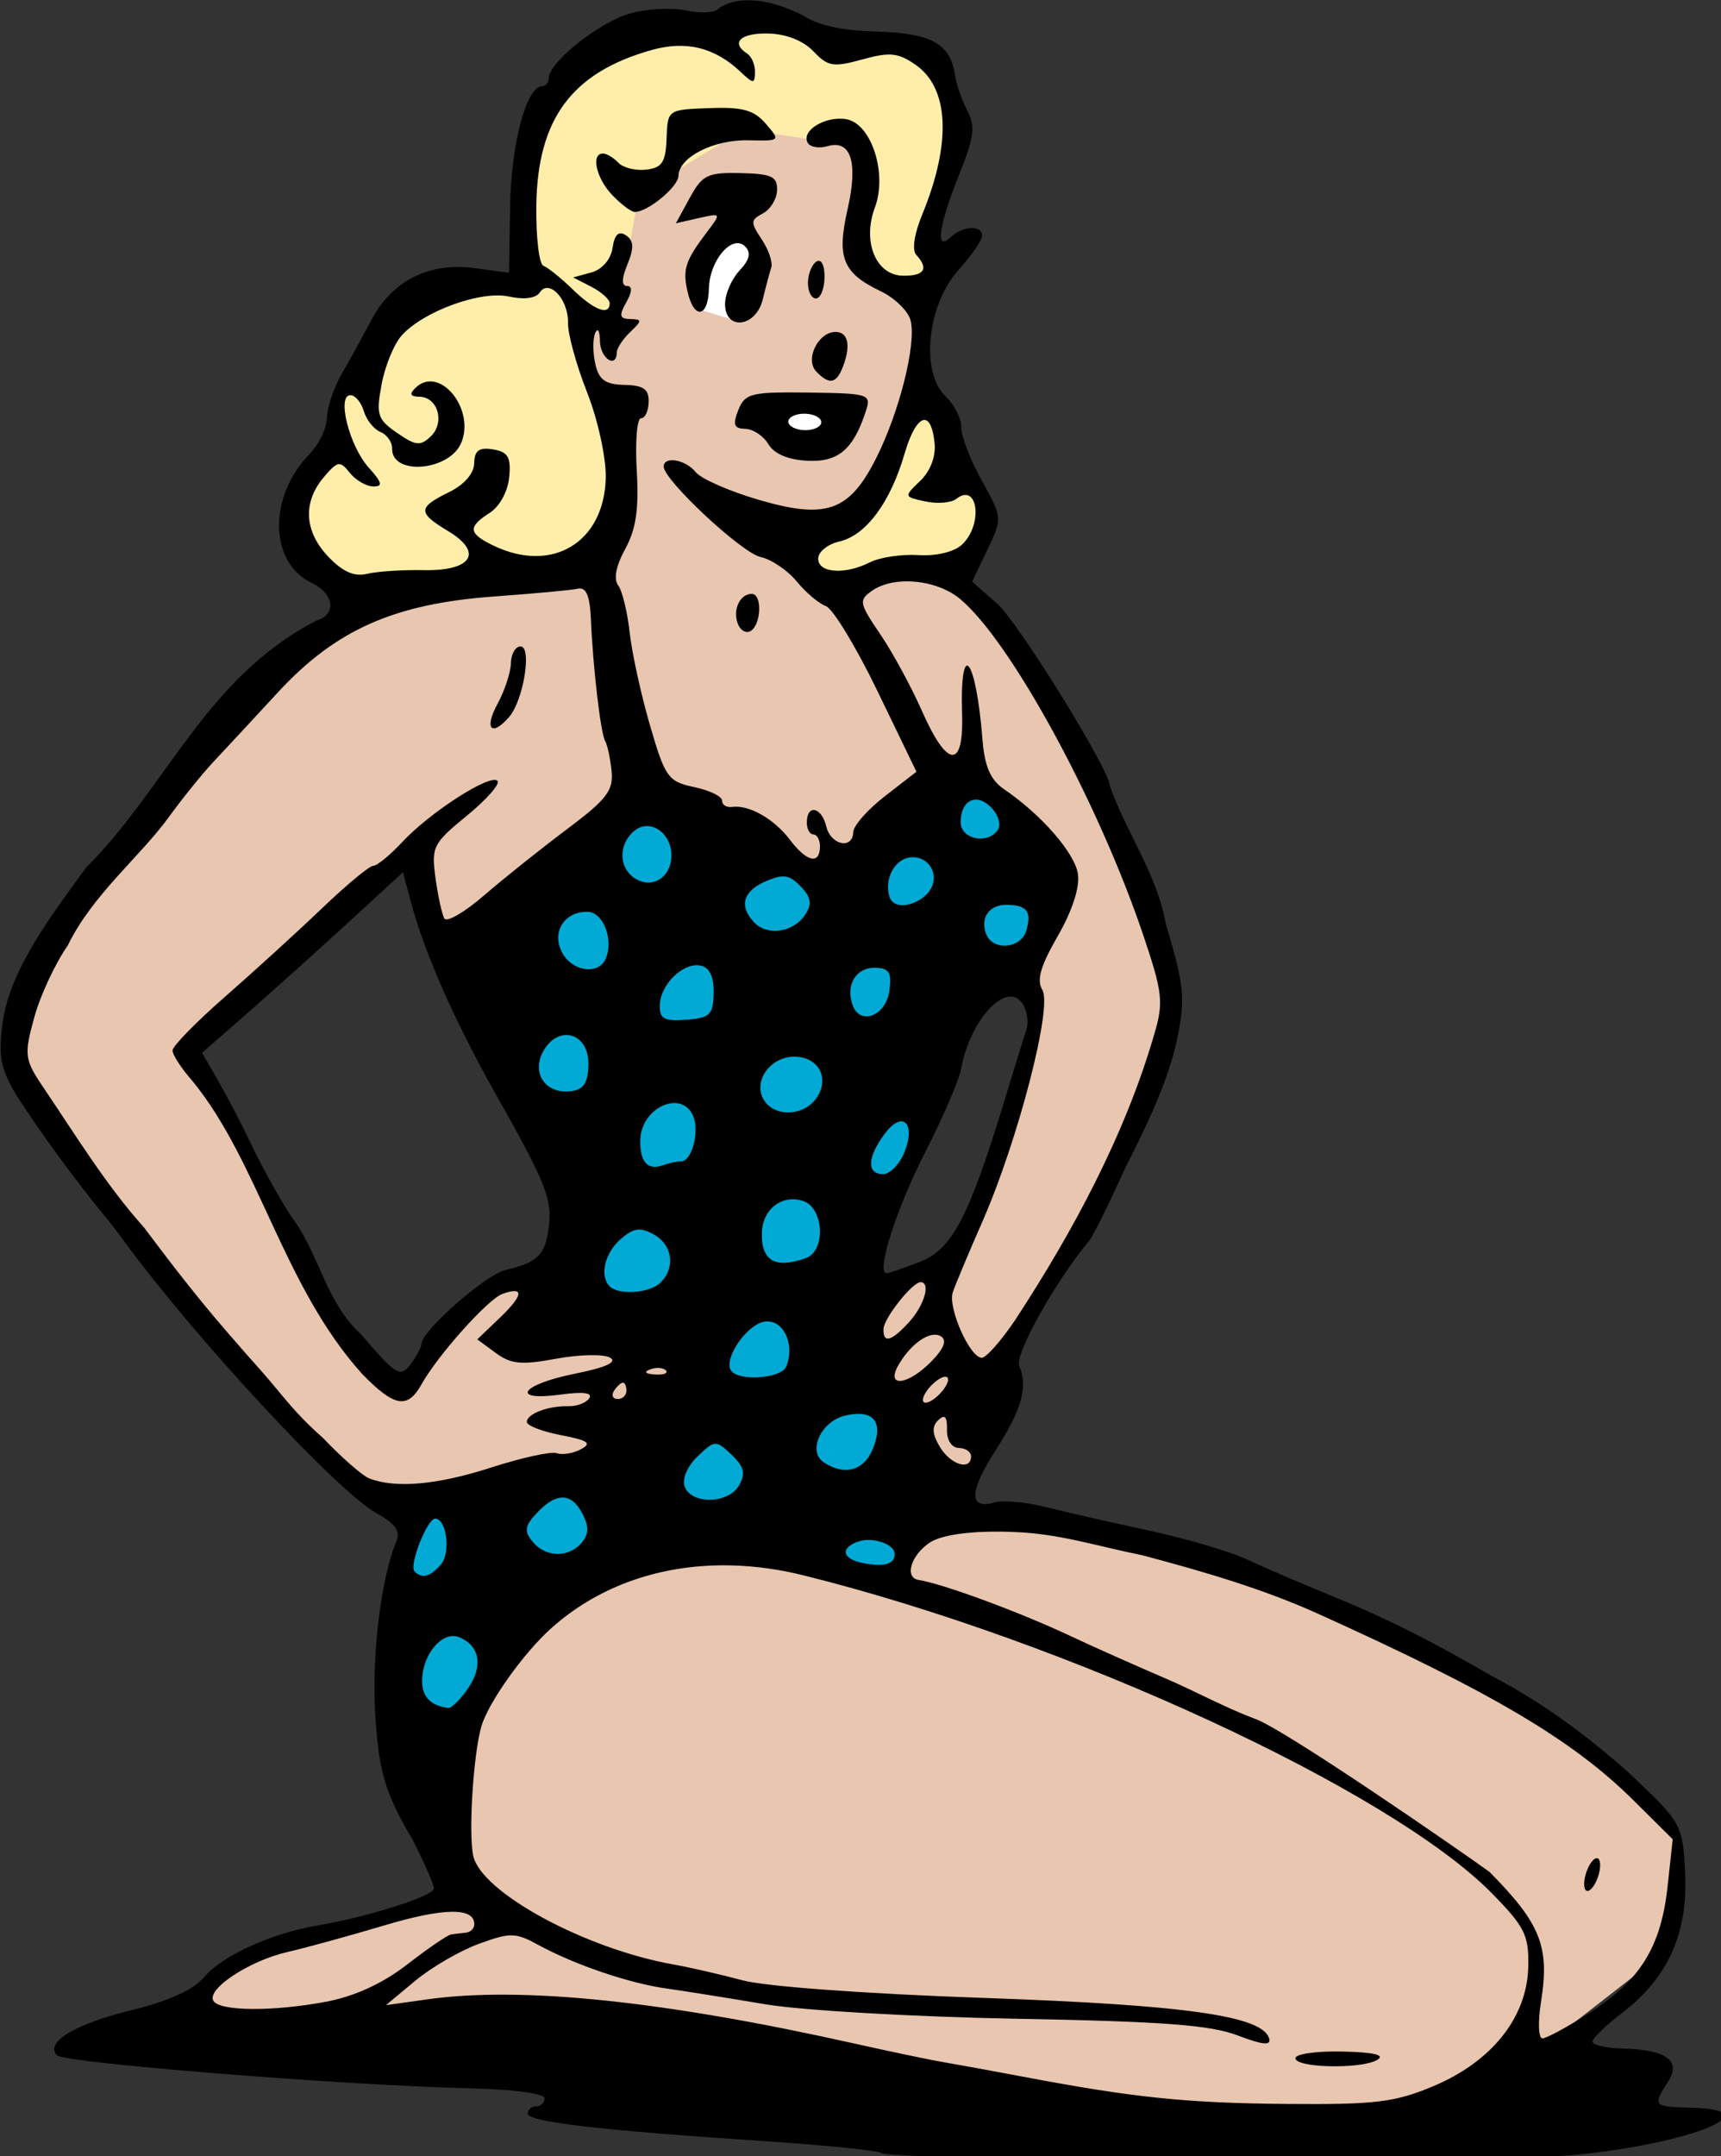
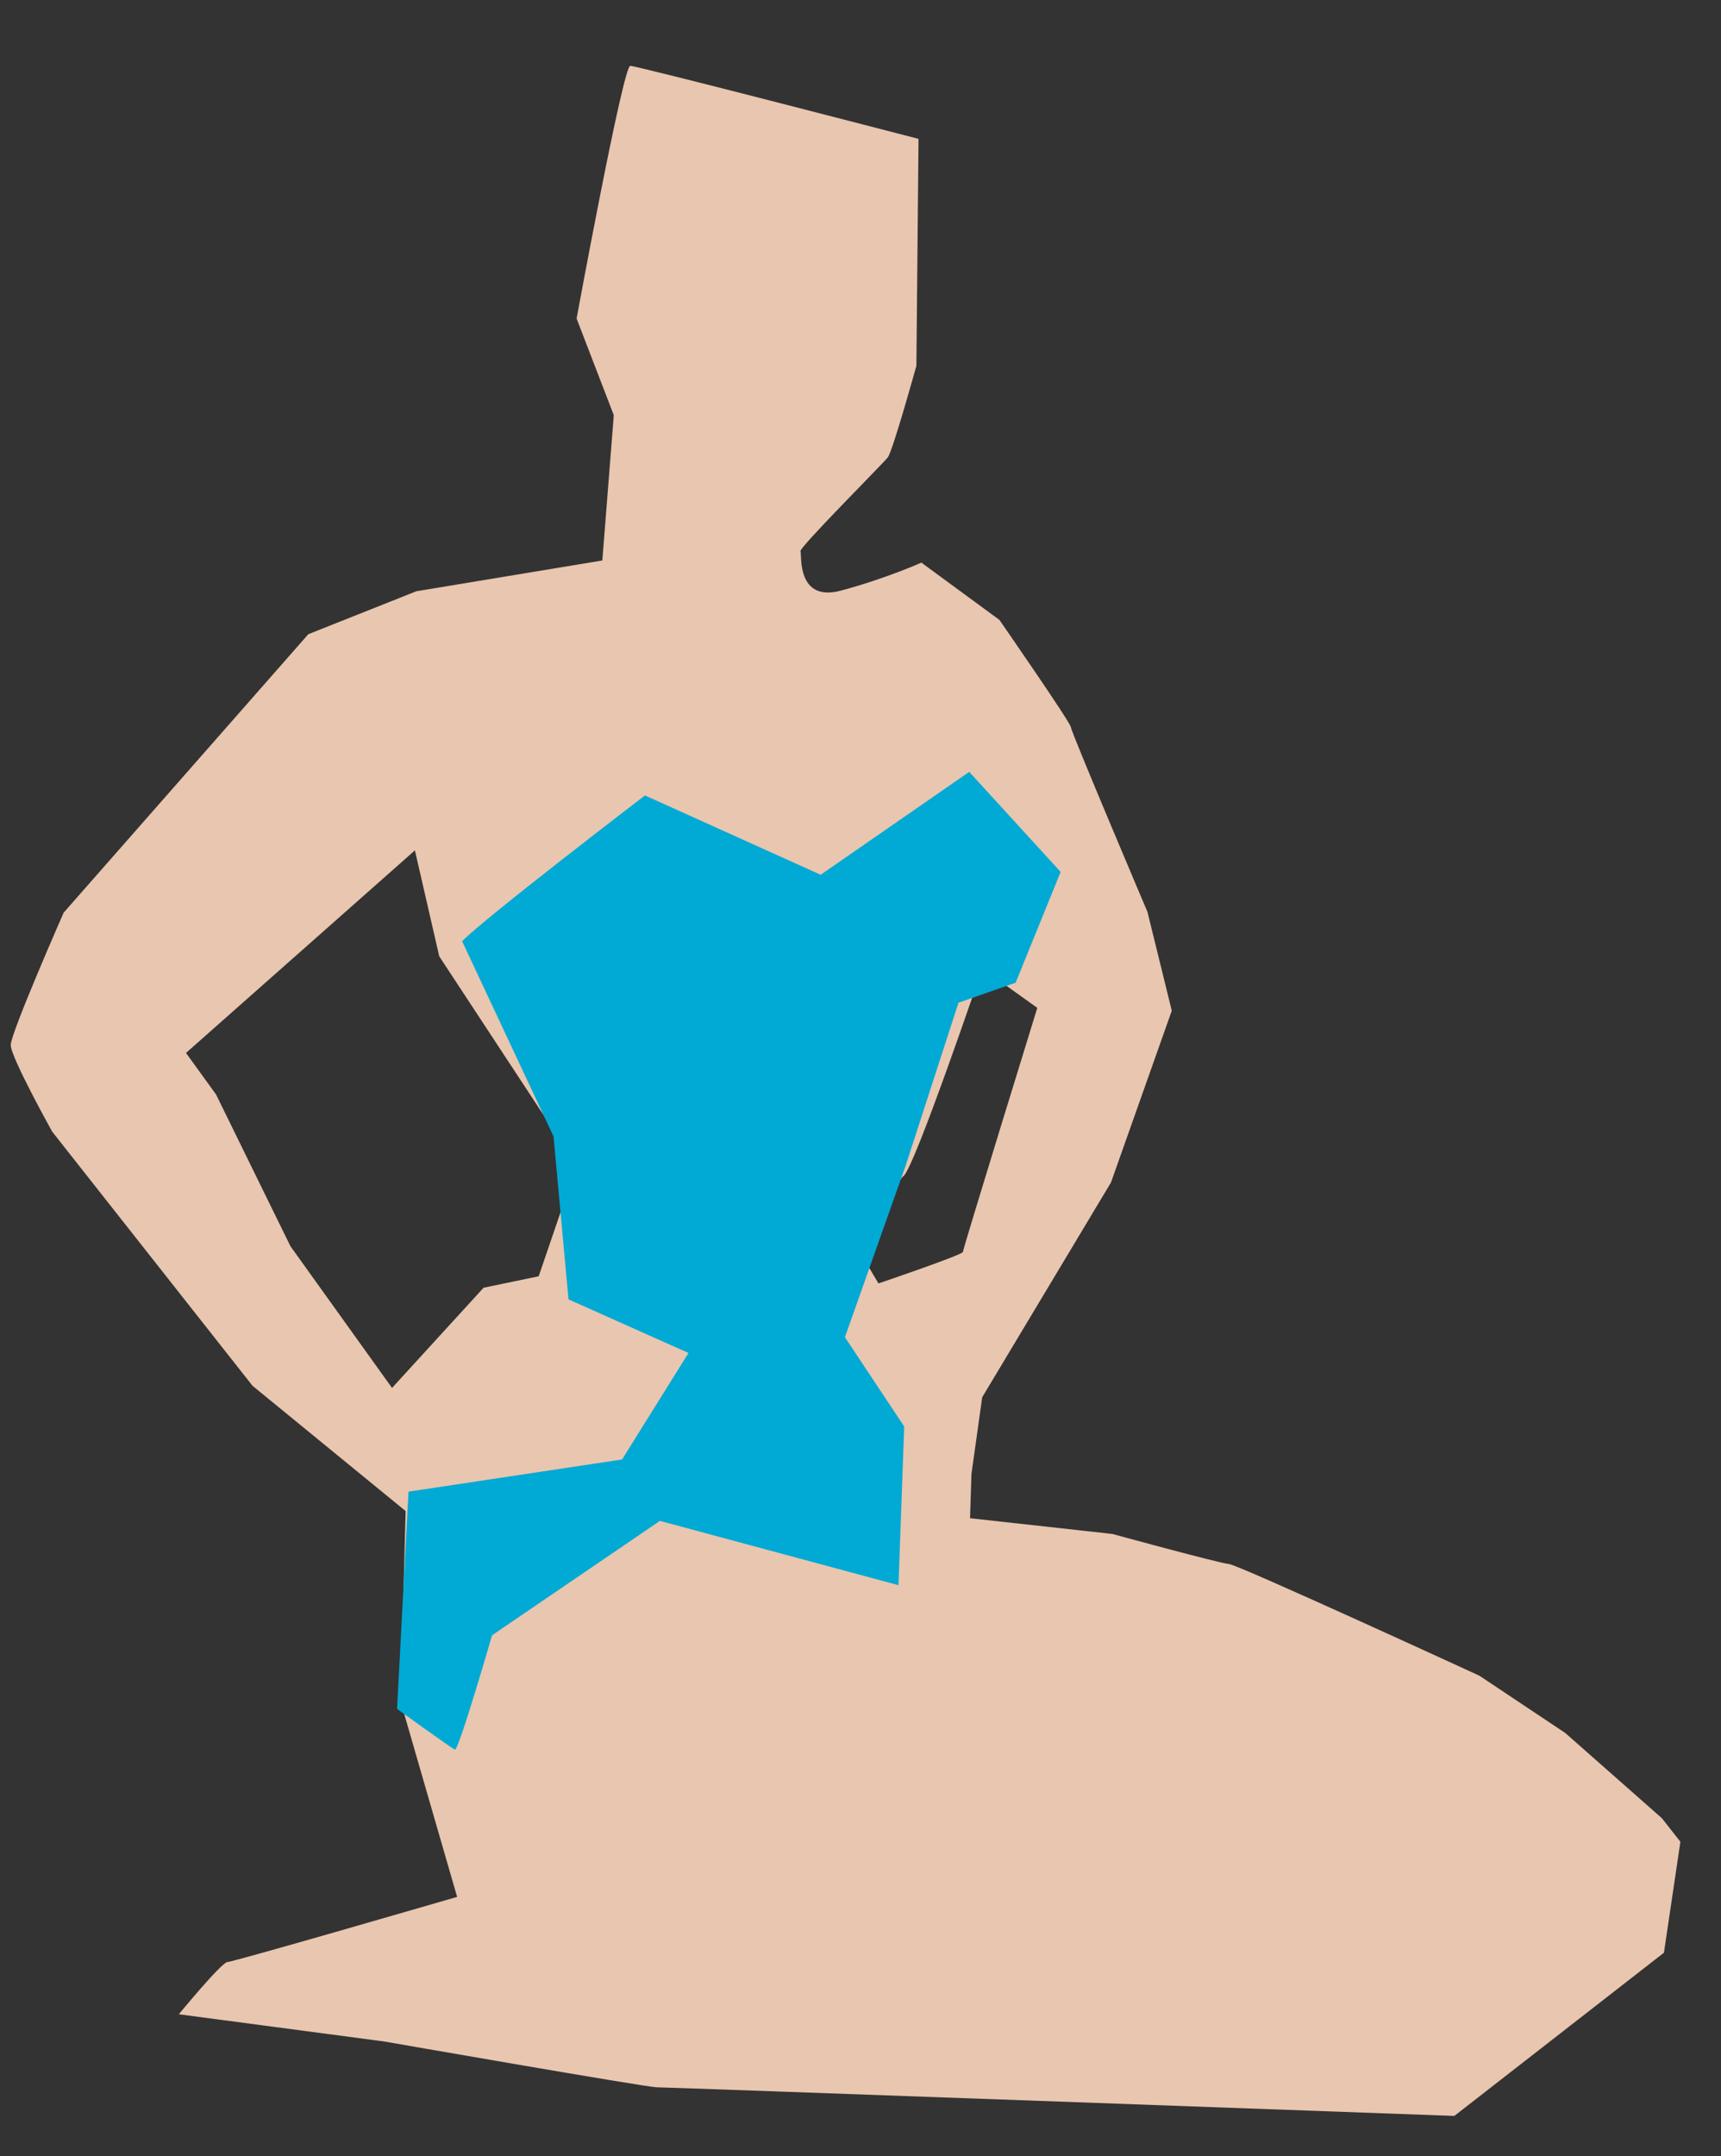
<svg xmlns="http://www.w3.org/2000/svg" xmlns:ns1="http://www.inkscape.org/namespaces/inkscape" xmlns:ns2="http://sodipodi.sourceforge.net/DTD/sodipodi-0.dtd" width="55.352mm" height="69.308mm" viewBox="0 0 55.352 69.308" version="1.1" id="svg8" ns1:version="1.0 (4035a4fb49, 2020-05-01)" ns2:docname="swimsuit-pin-up-pose-1-col.svg">
  <rect x="0" y="0" width="55.352" height="69.308" fill="#333333" stroke="none" />
  <title id="title30">Swimsuit pin-up pose</title>
  <defs id="defs2" />
  <ns2:namedview ns1:guide-bbox="true" showguides="true" id="base" pagecolor="#ffffff" bordercolor="#666666" borderopacity="1.0" ns1:pageopacity="0.0" ns1:pageshadow="2" ns1:zoom="2.0360492" ns1:cx="301.22182" ns1:cy="151.1778" ns1:document-units="mm" ns1:current-layer="layer1" ns1:document-rotation="0" showgrid="false" ns1:snap-global="false" fit-margin-top="0" fit-margin-left="0" fit-margin-right="0" fit-margin-bottom="0" ns1:window-width="1920" ns1:window-height="1001" ns1:window-x="-9" ns1:window-y="-9" ns1:window-maximized="1" />
  <g ns1:label="Lager 1" ns1:groupmode="layer" id="layer1" transform="translate(-2.29,117.042)">
    <path transform="matrix(0.265,0,0,0.265,2.29,-117.042)" d="M 76.492 7.988 C 75.624 7.988 69.98 38.637 69.98 38.637 L 74.494 50.357 L 73.105 67.982 L 50.531 71.717 L 37.42 76.926 L 7.727 110.699 C 7.727 110.699 1.303 125.286 1.303 126.762 C 1.303 128.238 6.338 137.268 6.338 137.268 L 30.648 168.09 L 49.229 183.283 L 48.621 206.379 L 55.48 230.082 C 55.48 230.082 28.304 237.982 27.609 237.982 C 26.915 237.982 21.705 244.32 21.705 244.32 L 46.625 247.621 C 46.625 247.621 78.488 253.178 79.703 253.178 C 80.919 253.178 176.512 256.65 176.512 256.65 L 201.951 236.854 L 203.947 223.396 L 201.691 220.531 L 189.969 210.199 L 179.551 203.254 C 179.551 203.254 150.291 189.796 149.162 189.709 C 148.033 189.622 135.01 186.062 135.01 186.062 L 117.732 184.152 L 117.906 178.77 L 119.209 169.479 L 134.836 143.432 L 142.217 122.594 L 139.266 110.613 C 139.266 110.613 129.975 88.734 129.975 88.213 C 129.975 87.692 121.293 75.189 121.293 75.189 L 111.828 68.244 C 111.828 68.244 107.573 70.153 102.104 71.629 C 96.634 73.105 97.33 67.288 97.156 66.854 C 96.983 66.419 107.14 56.262 107.748 55.48 C 108.356 54.699 111.221 44.367 111.221 44.367 L 111.48 16.844 C 111.48 16.844 77.36 7.988 76.492 7.988 z M 50.357 103.146 L 53.309 115.996 L 69.98 141.348 L 65.379 154.807 L 58.693 156.195 L 47.58 168.35 L 35.25 151.16 L 26.221 132.754 L 22.574 127.717 L 50.357 103.146 z M 119.209 117.473 L 125.895 122.248 C 125.895 122.248 116.865 151.506 116.865 151.854 C 116.865 152.201 106.619 155.674 106.619 155.674 L 105.23 153.33 C 105.23 153.33 108.269 143.779 109.658 142.65 C 111.047 141.522 119.209 117.473 119.209 117.473 z " style="fill:#e9c6af;stroke:none;stroke-width:1px;stroke-linecap:butt;stroke-linejoin:miter;stroke-opacity:1" id="path25" />
-     <rect y="-104.109" x="27.261" height="1.126" width="1.838" id="rect33" style="fill:#ffffff;stroke:none;stroke-width:0.265" />
-     <path id="path35" d="m 24.711,-107.118 1.401,0.436 0.482,-2.527 -1.263,-0.482 z" style="fill:#ffffff;stroke:none;stroke-width:0.265px;stroke-linecap:butt;stroke-linejoin:miter;stroke-opacity:1" />
    <path id="path37" d="m 17.153,-86.788 c 0.712,-0.735 5.881,-4.686 5.881,-4.686 l 5.651,2.55 4.778,-3.308 2.94,3.216 -1.447,3.561 -1.838,0.643 -1.7,5.238 -1.953,5.513 1.907,2.872 -0.184,5.1 -7.673,-2.067 -5.398,3.676 c 0,0 -1.08,3.721 -1.195,3.676 -0.115,-0.046 -1.861,-1.309 -1.861,-1.309 l 0.368,-6.983 6.869,-1.034 2.136,-3.423 -3.859,-1.723 -0.482,-5.238 z" style="fill:#00aad4;stroke:none;stroke-width:0.265px;stroke-linecap:butt;stroke-linejoin:miter;stroke-opacity:1" />
-     <path transform="matrix(0.265,0,0,0.265,2.29,-117.042)" d="M 91.6 1.996 L 73.887 5.73 L 63.988 16.148 C 63.988 16.148 63.815 34.296 62.773 34.383 C 61.732 34.47 50.965 35.164 50.965 35.164 C 50.965 35.164 42.543 45.321 42.369 45.842 C 42.196 46.363 40.373 51.053 40.373 51.053 L 40.025 55.74 L 34.99 62.34 L 38.289 69.98 L 42.369 72.324 L 72.41 68.504 C 72.41 68.504 76.144 55.306 75.623 54.438 C 75.102 53.569 70.326 39.07 70.326 39.07 L 74.842 38.637 L 77.533 23.441 L 90.297 15.715 L 98.631 16.93 L 103.668 16.584 L 105.057 23.789 C 105.057 23.789 102.191 29.52 103.146 30.041 C 104.102 30.562 110.439 36.293 110.439 36.293 C 110.439 36.293 115.301 31.951 115.041 31.43 C 114.781 30.909 112.697 27.783 112.697 27.783 L 116.604 16.758 L 112.002 6.338 L 99.934 4.775 L 91.6 1.996 z M 111.395 45.93 C 110.96 45.93 106.186 60.516 106.186 60.516 L 94.811 64.076 L 100.977 72.062 L 109.311 68.938 L 117.125 68.244 C 117.125 68.244 119.47 63.208 119.557 62.34 C 119.643 61.472 111.829 45.93 111.395 45.93 z " style="fill:#ffeeaa;stroke:none;stroke-width:1px;stroke-linecap:butt;stroke-linejoin:miter;stroke-opacity:1" id="path39" />
-     <path ns2:nodetypes="cscsccccscccscccccccccccsssssccccscssscccscccsssssscccccccscssccsscccccccscsccsccscccsssssscccsscccccccsscscsccscccccccccccccccsccscccccsccscsccccccscccccsscscccssssccscccccccsscccccccccsscccccccccccccssccscccsccccssccccccsccscscccscscsscscccssscsscssccscscscscscccssssscccssssscsssssssccsccccsccccsscsscsscccsccccscccsscscscsscsssccccccsssscssssccscscsscccssscsssscssccssscccsssscsssscsssccsscsssssssscsccsccccsscccsscccscccccsscccscsscccscscsssscssssssssssssssccscscccsssssssccsccssssssscccccssssscsscscscccscsccsccsssssscssscscsssssssssscs" transform="matrix(0.265,0,0,0.265,-10.583,-123.033)" d="m 135.865,23.57 c -0.379,0.584 -2.082,0.716 -4.002,0.311 -1.838,-0.388 -4.986,-0.2 -6.998,0.414 -3.721,1.136 -9.633,5.869 -9.676,7.748 -0.013,0.568 -0.364,1.025 -0.779,1.016 -1.918,-0.043 -3.794,6.909 -3.92,14.527 l -0.133,8.109 -4.174,-0.566 c -5.49,-0.744 -9.992,1.503 -12.504,6.24 -1.076,2.029 -2.722,5.021 -3.658,6.65 -0.937,1.629 -1.73,3.994 -1.762,5.254 -0.032,1.26 -0.967,3.225 -2.08,4.367 -5.059,5.191 -4.963,13.163 0.189,15.652 2.805,1.355 3.118,3.832 0.58,4.609 -13.425,6.937 -18.126,20.188 -27.918,29.934 -4.009,5.535 -9.14,12.164 -10.096,18.562 -0.593,4.198 -0.333,5.694 1.545,8.924 3.274,5.103 7.36,10.547 10.621,14.572 0.291,0.282 1.431,1.745 2.533,3.252 8.568,11.713 25.973,30.461 30.648,33.014 2.252,1.23 2.915,2.155 2.414,3.363 -1.849,4.459 -2.976,13.407 -2.6,20.629 h -0.004 c 0.432,6.866 0.966,9.56 4.529,15.545 1.449,2.818 2.628,5.51 2.617,5.984 -0.02,0.906 -8.12,3.475 -14.105,4.475 -5.56,0.928 -11.613,3.675 -13.74,6.232 -1.291,1.552 -4.283,2.921 -8.801,4.029 -6.931,1.7 -10.609,3.919 -9.105,5.492 0.884,0.925 34.701,3.63 49.957,3.996 5.489,0.132 9.238,0.627 9.225,1.221 -0.013,0.55 -0.472,0.991 -1.021,0.979 -0.55,-0.013 -1.009,0.374 -1.02,0.859 -0.023,1.014 8.494,2.012 28.432,3.336 7.69,0.511 14.202,1.166 14.471,1.455 0.882,0.951 74.272,1.168 84.016,0.248 14.152,-1.336 24.428,-5.514 14.133,-5.746 -4.419,-0.1 -4.543,-0.244 -2.68,-3.105 1.673,-2.568 -0.131,-3.922 -5.41,-4.062 -2.062,-0.054 -3.742,-0.439 -3.732,-0.852 0.009,-0.412 1.622,-1.972 3.582,-3.465 5.555,-4.231 8.018,-9.672 7.658,-16.912 -0.297,-5.971 -0.371,-6.109 -6.566,-11.979 -5.241,-4.726 -10.875,-8.841 -16.828,-11.947 -14.827,-8.597 -18.331,-8.924 -29.885,-14.217 -2.094,-0.965 -7.459,-2.536 -11.924,-3.492 -4.465,-0.956 -10.062,-2.23 -12.438,-2.83 -2.376,-0.6 -5.147,-0.85 -6.156,-0.555 -3.142,0.92 -3.127,-1.27 0.037,-6.197 3.26,-5.076 4.02,-7.755 2.943,-10.369 -0.572,-1.388 4.391,-10.25 8.504,-15.188 0.45,-0.54 2.43,-4.546 4.4,-8.902 2.574,-5.005 5.211,-10.563 6.244,-15.471 1.036,-4.996 0.893,-6.475 -1.357,-14.053 -1.068,-6.045 -4.841,-11.133 -6.799,-16.75 0.041,-1.823 -11.1,-19.815 -13.674,-22.082 l -3.037,-2.674 1.848,-3.857 c 1.833,-3.832 1.828,-3.891 -0.68,-8.4 -1.389,-2.498 -2.506,-5.403 -2.482,-6.457 0.024,-1.054 -0.836,-2.749 -1.91,-3.766 -3.057,-2.894 -2.241,-11.054 1.525,-15.258 1.587,-1.771 2.896,-3.655 2.908,-4.186 0.03,-1.35 -2.335,-1.258 -3.807,0.148 -1.918,1.833 -1.493,-1.295 1.029,-7.602 1.833,-4.583 1.989,-5.818 0.975,-7.768 -0.663,-1.275 -1.336,-3.219 -1.492,-4.32 -0.537,-3.775 -2.885,-5.07 -9.531,-5.254 -4.23,-0.118 -7.155,-0.76 -8.887,-1.951 -3.133,-1.579 -7.302,-2.738 -10.193,-0.916 z m 5.949,3.104 c 2.184,0.049 4.246,0.861 5.484,2.156 1.776,1.858 2.399,1.961 5.934,0.988 3.339,-0.919 4.335,-0.82 6.441,0.629 4.102,2.822 4.41,9.465 0.844,18.154 -0.997,2.43 -1.277,4.341 -0.725,4.936 1.552,1.673 0.957,2.571 -1.66,2.512 -3.265,-0.074 -4.918,-4.14 -3.367,-8.285 1.542,-4.122 -0.439,-10.197 -3.488,-10.699 -2.55,-0.42 -5.523,1.412 -4.664,2.875 0.304,0.517 1.386,0.697 2.406,0.398 2.843,-0.832 3.728,1.964 2.426,7.664 -1.342,5.875 -0.591,7.726 4.025,9.932 1.744,0.833 3.384,2.459 3.646,3.613 0.664,2.922 -1.401,11.093 -4.209,16.654 -3.266,6.469 -6.069,7.444 -14.365,4.996 -3.509,-1.035 -6.89,-2.523 -7.512,-3.307 -1.21,-1.526 -3.873,-2.003 -3.902,-0.699 -0.036,1.613 9.464,10.483 11.758,10.979 1.31,0.283 3.282,1.614 4.381,2.957 1.099,1.343 2.694,2.69 3.543,2.994 0.849,0.304 3.671,4.95 6.27,10.324 l 4.725,9.77 -3.818,2.957 c -2.1,1.626 -3.832,3.586 -3.85,4.357 -0.049,2.153 -2.733,1.602 -3.273,-0.672 -0.556,-2.342 -2.316,-2.753 -2.365,-0.553 -0.018,0.825 0.339,1.507 0.797,1.518 0.458,0.01 0.819,0.693 0.801,1.518 l -0.002,0.002 c -0.049,2.183 -1.629,1.8 -3.658,-0.887 -1.9,-2.515 -4.952,-4.25 -6.984,-3.969 -0.69,0.095 -1.246,-0.245 -1.234,-0.758 0.012,-0.513 -1.508,-1.254 -3.379,-1.648 -3.18,-0.671 -3.529,-1.157 -5.373,-7.484 -1.085,-3.722 -2.196,-8.798 -2.469,-11.279 -0.273,-2.482 -0.901,-5.054 -1.395,-5.713 -0.575,-0.767 -0.266,-2.357 0.859,-4.418 1.318,-2.415 1.668,-4.799 1.395,-9.543 -0.201,-3.478 0.033,-6.314 0.52,-6.303 0.487,0.011 0.903,-0.879 0.928,-1.979 0.035,-1.552 -0.62,-2.014 -2.934,-2.066 -2.331,-0.053 -3.102,-0.605 -3.541,-2.537 -0.308,-1.359 -0.315,-3.047 -0.014,-3.752 0.301,-0.704 0.561,-0.268 0.576,0.971 0.026,2.095 2.001,3.414 2.047,1.367 0.011,-0.511 0.745,-1.62 1.629,-2.465 1.462,-1.396 1.46,-1.537 0,-1.57 -1.296,-0.03 -1.39,-0.417 -0.49,-2.012 0.729,-1.291 0.766,-1.983 0.105,-1.998 -0.679,-0.015 -0.66,-0.89 0.062,-2.668 0.801,-1.972 0.752,-2.855 -0.195,-3.479 -0.884,-0.581 -1.381,-0.116 -1.631,1.529 -0.215,1.41 -1.25,2.61 -2.566,2.973 l -2.209,0.605 2.225,1.148 c 1.224,0.631 2.218,1.53 2.207,1.996 -0.035,1.538 -1.878,0.841 -4.5,-1.701 -1.421,-1.378 -3.014,-2.659 -3.541,-2.848 -0.527,-0.189 -0.918,-3.484 -0.865,-7.324 0.14,-10.501 4.306,-16.123 13.967,-18.848 4.194,-1.183 7.681,-0.331 10.822,2.643 1.567,1.482 1.719,1.485 1.752,0.027 0.02,-0.878 -0.407,-1.884 -0.949,-2.236 -2.053,-1.334 -0.814,-2.519 2.555,-2.443 z m -5.748,9.018 c -0.429,4.54e-4 -0.896,0.012 -1.404,0.031 -5.048,0.181 -5.058,0.188 -5.184,3.678 -0.104,2.878 -0.538,3.551 -2.451,3.783 -1.279,0.155 -2.804,-0.216 -3.387,-0.826 -0.583,-0.61 -1.419,-1.119 -1.859,-1.129 -1.516,-0.034 -0.862,2.986 1.088,5.025 1.075,1.124 2.305,2.053 2.732,2.062 1.564,0.034 5.292,-3.034 5.322,-4.381 0.051,-2.263 4.263,-4.405 8.477,-4.311 3.897,0.088 3.916,0.07 2.127,-1.998 -1.268,-1.467 -2.46,-1.937 -5.461,-1.934 z m 1.041,7.9 c -2.825,0.038 -3.488,0.584 -4.811,3.006 l -1.689,3.094 2.768,-0.629 c 2.737,-0.622 2.749,-0.601 1.043,1.643 -2.67,3.511 -3.015,4.552 -2.4,7.258 0.784,3.453 2.519,3.206 2.6,-0.371 0.078,-3.469 2.884,-6.675 4.428,-5.061 0.704,0.737 0.489,1.62 -0.701,2.877 -0.945,0.998 -1.739,2.792 -1.766,3.986 -0.076,3.37 3.739,2.973 4.576,-0.477 0.365,-1.505 0.828,-3.243 1.029,-3.863 0.202,-0.62 -0.318,-2.153 -1.154,-3.406 -1.388,-2.08 -1.374,-2.353 0.148,-3.16 0.917,-0.486 1.687,-1.762 1.711,-2.834 0.037,-1.643 -0.661,-1.966 -4.43,-2.051 -0.5,-0.011 -0.948,-0.017 -1.352,-0.012 z m 10.793,10.65 c -0.066,0.008 -0.133,0.031 -0.205,0.072 -0.557,0.327 -1.035,1.468 -1.059,2.535 -0.024,1.067 0.407,1.951 0.957,1.963 0.55,0.011 1.025,-1.128 1.057,-2.535 0.029,-1.27 -0.286,-2.079 -0.75,-2.035 z m -32.807,3.299 c 1.145,0.113 2.473,2.083 2.424,4.248 -0.03,1.324 1.009,5.103 2.311,8.4 1.309,3.317 2.322,7.954 2.268,10.379 -0.177,7.845 -6.51,11.657 -13.643,8.211 -3.047,-1.472 -3.128,-2.242 -0.42,-3.979 1.187,-0.761 2.186,-2.599 2.348,-4.318 0.227,-2.423 -0.146,-3.065 -1.961,-3.365 -1.698,-0.281 -2.254,0.126 -2.289,1.674 -0.028,1.259 -1.21,2.611 -3.08,3.525 -3.782,1.849 -3.797,2.486 -0.109,4.695 4.341,2.601 2.93,4.867 -2.959,4.752 l -0.002,-0.002 c -2.553,-0.049 -5.634,0.153 -6.848,0.449 -1.552,0.379 -2.948,-0.236 -4.705,-2.074 -2.927,-3.062 -3.128,-6.61 -0.547,-9.654 1.668,-1.967 1.965,-2.017 3.137,-0.539 0.712,0.898 1.99,1.647 2.844,1.666 1.226,0.026 1.11,-0.457 -0.555,-2.311 -2.347,-2.613 -3.889,-8.792 -2.186,-8.754 0.582,0.011 1.309,0.889 1.619,1.945 0.309,1.056 1.215,2.187 2.012,2.514 0.797,0.327 1.434,1.232 1.416,2.01 -0.075,3.335 6.989,2.732 8.402,-0.717 1.696,-4.139 -2.675,-9.408 -5.535,-6.674 -0.817,0.781 -0.689,1.083 0.469,1.109 2.229,0.05 3.097,3.14 1.352,4.809 -1.256,1.2 -1.811,1.142 -4.09,-0.426 -2.378,-1.636 -2.561,-2.212 -1.873,-5.891 0.419,-2.243 1.519,-4.916 2.445,-5.938 2.67,-2.947 9.633,-5.465 13.018,-4.709 1.784,0.399 3.27,0.21 3.711,-0.469 0.284,-0.437 0.646,-0.606 1.027,-0.568 z m 34.943,5.328 c -2.125,-0.048 -3.807,3.319 -2.396,4.795 1.531,1.601 2.392,1.502 3.154,-0.359 1.081,-2.638 0.78,-4.401 -0.758,-4.436 z m -5.664,7.338 c -4.831,0.001 -5.486,0.364 -6.191,2.146 -0.701,1.771 -0.527,2.239 0.844,2.27 0.95,0.023 2.215,0.86 2.811,1.863 0.697,1.174 2.385,1.89 4.738,2.01 3.763,0.192 5.602,-1.389 7.121,-6.113 0.629,-1.96 0.295,-2.062 -6.984,-2.158 -0.873,-0.012 -1.648,-0.018 -2.338,-0.018 z m 1.906,2.58 c 1.1,0.026 1.989,0.495 1.977,1.045 -0.013,0.55 -0.924,0.978 -2.023,0.953 -1.1,-0.026 -1.989,-0.495 -1.977,-1.045 0.013,-0.55 0.924,-0.978 2.023,-0.953 z m 14.537,0.762 c 0.567,0.044 1.015,0.98 1.195,2.859 0.153,1.597 -0.533,3.368 -1.756,4.537 -1.994,1.906 -1.988,1.921 0.635,2.486 1.452,0.313 3.14,0.174 3.752,-0.309 2.616,-2.065 3.286,3.065 0.721,5.518 -0.947,0.905 -3.104,1.433 -5.305,1.297 -2.04,-0.126 -4.693,0.269 -5.895,0.877 -3.054,1.547 -6.321,1.303 -6.281,-0.469 0.018,-0.814 1.17,-1.737 2.559,-2.053 3.22,-0.732 6.188,-4.711 7.906,-10.602 0.812,-2.782 1.739,-4.199 2.469,-4.143 z m -2.607,19.584 c 2.402,-0.105 5.078,0.63 6.857,2.096 6.108,5.031 16.769,24.552 22.242,40.729 2.37,7.006 2.509,8.218 1.381,12.033 -3.555,12.277 -9.879,23.991 -16.85,34.65 -1.726,2.574 -3.577,4.67 -4.111,4.658 -1.459,-0.033 -4.133,-6.09 -3.51,-7.949 0.299,-0.892 1.912,-4.739 3.586,-8.553 4.328,-9.862 8.525,-26.04 7.289,-28.102 -0.725,-1.209 -0.25,-2.879 1.857,-6.535 1.753,-3.041 2.689,-5.905 2.459,-7.518 -0.363,-2.545 -4.408,-7.195 -8.961,-10.301 -1.663,-1.135 -2.371,-2.763 -2.631,-6.061 -0.788,-10.008 -2.757,-12.427 -2.471,-3.033 0.204,6.7 -1.81,6.541 -4.861,-0.383 -1.286,-2.917 -3.571,-7.121 -5.08,-9.342 -2.559,-3.765 -2.627,-4.118 -0.973,-5.271 0.99,-0.691 2.334,-1.056 3.775,-1.119 z m -39.15,0.859 c 0.767,0.093 1.128,1.217 1.236,3.717 0.257,5.949 1.184,13.851 1.734,14.787 0.266,0.452 0.614,2.081 0.773,3.619 0.247,2.381 -0.562,3.437 -5.453,7.102 -3.159,2.368 -7.671,5.968 -10.025,8.004 -2.354,2.036 -4.521,3.294 -4.812,2.797 -0.292,-0.497 -0.775,-2.704 -1.076,-4.906 -0.518,-3.784 -0.313,-4.198 3.805,-7.564 2.396,-1.959 4.069,-3.862 3.719,-4.229 -0.86,-0.9 -8.17,3.791 -11.539,7.404 -1.496,1.605 -3.086,2.909 -3.533,2.898 -0.448,-0.01 -3.24,2.301 -6.203,5.135 -2.963,2.834 -8.256,7.658 -11.764,10.723 -3.507,3.064 -6.388,6.006 -6.4,6.535 -0.012,0.529 1.077,2.201 2.418,3.715 8.101,9.919 10.979,24.877 20.607,35.547 3.908,4.003 5.498,4.277 7.191,1.244 1.978,-3.543 8.062,-10.337 9.82,-10.967 2.689,-0.963 2.569,0.138 -0.314,2.895 l -2.738,2.619 2.238,1.643 c 1.863,1.368 3.092,1.486 7.352,0.701 2.814,-0.519 5.752,-0.576 6.527,-0.129 0.931,0.537 -0.527,1.2 -4.295,1.955 -6.561,1.314 -7.92,3.377 -1.66,2.52 2.685,-0.368 3.862,-0.215 3.432,0.447 -0.361,0.555 -1.491,0.992 -2.514,0.969 -2.479,-0.056 -5.044,0.91 -5.066,1.906 -0.01,0.443 1.85,1.163 4.133,1.602 3.333,0.641 3.81,0.98 2.424,1.715 -0.95,0.504 -2.268,0.717 -2.93,0.475 -0.661,-0.242 -4.256,0.545 -7.986,1.75 -6.516,2.104 -11.645,2.553 -14.801,1.293 -0.818,-0.327 -3.341,-2.539 -5.607,-4.916 -3.513,-3.098 -4.756,-5.027 -7.355,-7.984 -6.162,-6.911 -8.725,-10.043 -14.328,-17.506 -4.645,-5.182 -8.364,-11.292 -11.957,-16.592 -2.588,-3.809 -2.65,-4.2 -1.396,-8.836 0.721,-2.668 2.561,-6.623 4.088,-8.789 2.928,-6.075 8.763,-10.78 12.193,-15.48 1.667,-2.301 4.122,-5.343 5.453,-6.76 1.331,-1.417 4.865,-5.223 7.854,-8.459 7.03,-7.613 14.137,-10.761 26.279,-11.637 4.788,-0.345 9.343,-0.766 10.123,-0.938 0.126,-0.028 0.246,-0.037 0.355,-0.023 z m 20.785,0.654 c -1.43,-0.032 -2.35,1.861 -1.736,3.574 0.301,0.84 1.007,1.259 1.568,0.93 1.29,-0.758 1.429,-4.476 0.168,-4.504 z m -28.078,6.371 c -0.622,-0.014 -1.152,0.896 -1.178,2.023 -0.025,1.127 -0.761,3.361 -1.637,4.965 -1.64,3.003 -0.717,4.028 1.416,1.572 1.736,-1.999 2.803,-8.529 1.398,-8.561 z m 55.203,18.582 c 0.6,-0.02 1.285,0.297 1.953,0.996 0.818,0.856 1.171,2.041 0.785,2.635 -1.22,1.879 -4.587,1.176 -4.539,-0.947 0.038,-1.683 0.801,-2.65 1.801,-2.684 z m -39.84,3.207 c 1.525,0.017 2.984,1.562 2.938,3.629 -0.058,2.584 -2.259,3.996 -4.326,2.777 -2.109,-1.243 -2.162,-4.249 -0.105,-5.879 0.469,-0.372 0.986,-0.533 1.494,-0.527 z m 32.072,3.785 c 1.645,-0.125 3.031,1.335 2.648,3.068 -0.523,2.373 -4.578,3.763 -5.277,1.811 -0.661,-1.845 0.267,-4.137 1.912,-4.727 0.241,-0.086 0.482,-0.134 0.717,-0.152 z m -61.717,1.818 1.059,3.92 c 1.609,5.962 5.255,14.208 10.004,22.629 6.325,11.216 7.067,13.069 6.629,16.514 -0.43,3.376 -1.339,4.274 -5.244,5.178 -2.409,0.558 -10.169,7.378 -10.205,8.969 -0.009,0.422 -0.617,1.552 -1.352,2.51 -1.222,1.595 -1.725,1.286 -5.953,-3.65 -4.141,-3.729 -5.131,-9.575 -8.053,-13.691 -1.264,-1.752 -3.593,-5.855 -5.174,-9.119 -1.843,-3.891 -3.899,-7.655 -6.102,-11.348 l 5.633,-4.93 c 3.098,-2.712 8.586,-7.643 12.195,-10.957 z m 45.957,0.51 c 0.852,-0.063 1.461,0.317 2.316,1.211 1.276,1.335 1.398,2.128 0.533,3.441 -1.402,2.129 -4.565,2.605 -6.166,0.93 -1.895,-1.982 -1.379,-3.809 1.412,-5.006 0.793,-0.34 1.393,-0.538 1.904,-0.576 z m 27.395,3.436 c 2.397,0.054 2.967,0.82 2.312,3.111 -0.643,2.251 -4.137,2.52 -4.904,0.379 -0.711,-1.986 0.441,-3.539 2.592,-3.49 z m -50.918,0.854 c 1.87,0.042 3.143,3.326 2.191,5.648 -0.852,2.08 -4.138,1.599 -5.344,-0.781 -1.251,-2.47 0.344,-4.93 3.152,-4.867 z m 13.32,6.475 c 0.136,0.004 0.269,0.022 0.4,0.051 1.066,0.23 1.599,1.37 1.555,3.334 -0.059,2.638 -0.448,3.014 -3.324,3.227 -2.689,0.198 -3.248,-0.107 -3.211,-1.752 0.054,-2.384 2.536,-4.926 4.58,-4.859 z m 21.564,0.312 c 1.697,0.038 2.024,0.57 1.719,2.781 -0.424,3.067 -3.552,4.281 -4.465,1.732 -0.873,-2.439 0.42,-4.566 2.746,-4.514 z m 16.627,3.506 c 0.496,0.056 0.938,0.342 1.285,0.898 0.523,0.837 0.729,2.191 0.459,3.01 -0.27,0.819 -1.444,4.619 -2.607,8.443 -4.361,14.338 -6.405,18.267 -10.301,19.793 -1.966,0.77 -3.806,1.395 -4.086,1.389 -1.311,-0.029 1.184,-7.824 4.703,-14.695 2.145,-4.189 4.102,-8.736 4.35,-10.105 0.889,-4.92 4.05,-8.977 6.197,-8.732 z m -54.277,4.656 c 0.134,-0.01 0.266,-0.009 0.396,0.004 1.345,0.129 2.494,1.412 2.445,3.553 -0.051,2.279 -0.569,3.061 -2.16,3.252 -3.051,0.366 -4.805,-2.217 -3.307,-4.871 0.709,-1.256 1.69,-1.871 2.625,-1.938 z m 27.936,2.621 c 2.847,0.064 4.187,2.584 2.631,4.947 -1.407,2.137 -4.75,2.451 -6.229,0.586 -1.764,-2.225 0.433,-5.604 3.598,-5.533 z m -14.357,5.639 c 0.877,0.099 1.648,0.636 2.039,1.727 0.691,1.931 -0.288,5.354 -1.523,5.326 -0.468,-0.011 -1.477,0.208 -2.244,0.482 -1.824,0.653 -2.772,-0.417 -2.713,-3.061 0.063,-2.791 2.511,-4.693 4.441,-4.475 z m 27.299,2.209 c 0.897,0.063 1.214,1.532 0.297,3.791 -0.59,1.452 -1.759,2.624 -2.598,2.605 -1.976,-0.044 -1.895,-2.006 0.201,-4.859 0.814,-1.108 1.561,-1.575 2.1,-1.537 z m -13.359,9.449 c 0.455,-0.016 0.93,0.051 1.41,0.215 2.506,0.858 2.739,6.046 0.311,6.916 -3.721,1.333 -5.427,0.359 -5.35,-3.057 0.053,-2.345 1.656,-4.004 3.629,-4.074 z m -18.301,3.684 c 0.465,0.046 0.965,0.246 1.58,0.594 2.282,1.288 2.636,4.062 0.75,5.865 -1.322,1.264 -5.081,1.505 -6.143,0.395 -1.234,-1.291 -0.572,-4.041 1.379,-5.729 0.975,-0.843 1.658,-1.201 2.434,-1.125 z m 33.951,6.369 c 1.243,0.028 0.445,2.8 -1.387,4.818 -2.166,2.387 -3.209,2.664 -3.119,0.832 0.066,-1.336 3.524,-5.673 4.506,-5.65 z m -18.471,4.762 c 1.987,0.122 3.179,2.963 2.15,5.473 -0.605,1.476 -5.905,1.827 -6.717,0.445 -0.884,-1.505 2.035,-5.648 4.16,-5.906 0.139,-0.017 0.274,-0.02 0.406,-0.012 z M 161.98,184.5 c 0.304,-0.012 0.58,0.055 0.814,0.207 0.739,0.48 0.341,1.49 -1.201,3.059 -2.816,2.865 -5.534,3.186 -4.002,0.473 1.235,-2.187 3.073,-3.688 4.389,-3.738 z m -33.396,4.041 c 0.347,0.022 0.644,0.121 0.807,0.291 0.325,0.34 -0.271,0.563 -1.324,0.496 -1.164,-0.074 -1.395,-0.316 -0.59,-0.617 0.364,-0.136 0.76,-0.192 1.107,-0.17 z m 34.814,1.064 c 0.16,0.03 0.251,0.148 0.246,0.357 -0.013,0.55 -0.709,1.545 -1.549,2.211 -0.852,0.675 -1.518,0.769 -1.506,0.211 0.013,-0.55 0.711,-1.545 1.551,-2.211 0.533,-0.422 0.991,-0.618 1.258,-0.568 z m -39.213,0.713 c 0.242,0.005 0.43,0.46 0.418,1.01 -0.013,0.55 -0.498,0.99 -1.08,0.977 -0.582,-0.013 -0.77,-0.468 -0.418,-1.01 0.352,-0.542 0.837,-0.982 1.08,-0.977 z m 28.691,3.787 c 2.107,0.052 2.728,1.555 1.639,4.236 -1.082,2.665 -3.441,3.313 -5.957,1.639 -2.013,-1.34 -0.317,-5.007 2.625,-5.676 0.642,-0.146 1.207,-0.211 1.693,-0.199 z m 10.268,0.371 c 0.278,0.048 0.387,0.543 0.365,1.529 -0.029,1.289 0.571,2.213 1.449,2.232 0.825,0.018 1.489,0.485 1.477,1.035 -0.04,1.781 -2.504,1.002 -3.814,-1.205 -0.914,-1.54 -0.961,-2.445 -0.168,-3.203 0.298,-0.284 0.525,-0.418 0.691,-0.389 z m -27.766,3.258 c 0.53,-0.026 1.037,0.425 1.986,1.324 1.516,1.435 1.723,2.279 0.916,3.709 -1.278,2.264 -5.811,2.36 -6.605,0.141 -0.334,-0.932 0.323,-2.453 1.578,-3.652 1.041,-0.995 1.595,-1.496 2.125,-1.521 z m -18.451,6.521 c 0.918,0.034 1.706,0.708 2.371,2.021 0.785,1.55 0.744,2.452 -0.164,3.498 -1.595,1.836 -4.413,1.733 -5.959,-0.217 -1.003,-1.266 -0.892,-1.898 0.611,-3.486 1.178,-1.245 2.223,-1.851 3.141,-1.816 z m -15.525,2.555 c 1.394,0.031 1.899,4.165 0.682,5.566 -1.308,1.506 -2.305,1.762 -3.203,0.822 -0.687,-0.719 1.559,-6.41 2.521,-6.389 z m 68.713,1.576 c 0.552,0.007 1.112,0.025 1.678,0.053 5.423,0.205 10.042,1.741 15.379,2.801 7.709,2.044 14.714,4.117 21.18,7.02 21.261,9.584 31.101,15.397 38.506,22.744 l 4.734,4.697 -0.623,5.732 c -0.796,7.307 -3.294,11.359 -9.434,15.297 -2.693,1.727 -5.286,3.132 -5.764,3.121 -0.477,-0.011 -0.551,-2.006 -0.162,-4.434 1.07,-6.684 -0.035,-9.471 -6.25,-15.754 -2.936,-2.146 -25.057,-17.464 -28.553,-18.609 -3.422,-1.27 -7.383,-3.405 -10.473,-4.732 -3.814,-1.631 -9.163,-4.015 -11.885,-5.297 -6.092,-2.87 -15.524,-6.349 -18.352,-6.768 -1.785,-0.264 -0.988,-2.996 1.324,-4.539 1.397,-0.932 4.828,-1.381 8.693,-1.332 z m -15.973,1.018 c 1.51,0.052 3.046,0.8 3.025,1.711 -0.028,1.222 -1.244,1.576 -3.777,1.1 -2.565,-0.482 -2.918,-1.812 -0.691,-2.609 0.439,-0.157 0.94,-0.218 1.443,-0.201 z m -18.232,3.07 c 0.522,-0.007 1.045,-0.003 1.572,0.012 2.812,0.08 5.701,0.476 8.623,1.203 32.076,7.978 71.233,26.054 83.535,38.561 4.001,4.068 4.506,5.087 4.42,8.926 -0.137,6.095 -4.39,11.459 -11.457,14.445 -4.703,1.988 -7.087,2.279 -17.926,2.184 -12.15,-0.107 -18.533,-0.769 -31.934,-3.305 -3.561,-0.674 -7.819,-1.451 -9.463,-1.727 -1.644,-0.276 -6.572,-1.304 -10.951,-2.283 -23.188,-5.187 -40.458,-6.975 -51.893,-5.371 l -5.018,0.705 3.568,-2.967 c 1.962,-1.631 5.439,-3.646 7.729,-4.48 3.796,-1.384 4.428,-1.373 7.172,0.125 4.418,2.412 11.043,4.666 15.586,5.303 2.194,0.308 7.575,1.166 11.959,1.906 4.421,0.747 18.025,1.53 30.539,1.76 17.706,0.325 23.476,0.758 26.789,2.012 3.13,1.184 4.125,1.278 3.846,0.357 -0.826,-2.722 -10.188,-4.046 -34.648,-4.895 -14.223,-0.494 -26.477,-1.387 -29.23,-2.129 -2.608,-0.702 -6.412,-1.573 -8.457,-1.938 -10.725,-1.914 -23.296,-8.741 -24.258,-13.172 -0.592,-2.726 0.007,-12.287 0.98,-15.67 0.833,-2.893 5.084,-8.876 8.465,-11.912 5.479,-4.92 12.628,-7.539 20.451,-7.65 z m -32.367,8.578 c 0.257,-0.005 0.513,0.039 0.762,0.141 2.519,1.032 2.941,3.496 1.068,6.219 -0.929,1.35 -2.013,2.414 -2.412,2.361 -2.158,-0.284 -3.197,-1.4 -3.152,-3.387 0.063,-2.801 1.933,-5.3 3.734,-5.334 z m 138.84,26.941 c -0.434,-0.01 -1.045,0.877 -1.357,1.971 -0.312,1.093 -0.214,1.996 0.221,2.006 0.434,0.01 1.045,-0.877 1.357,-1.971 0.312,-1.093 0.214,-1.996 -0.221,-2.006 z m -138.951,6.504 c 1.821,-0.016 2.734,0.496 2.711,1.539 -0.011,0.491 -0.47,0.938 -1.021,0.994 -0.551,0.056 -1.355,0.152 -1.783,0.211 -0.429,0.059 -2.829,1.698 -5.334,3.641 -2.98,2.311 -6.391,3.877 -9.875,4.529 -6.458,1.209 -12.91,1.155 -13.654,-0.113 -0.842,-1.433 4.345,-4.853 8.969,-5.916 2.278,-0.524 7.604,-1.987 11.836,-3.25 3.602,-1.075 6.331,-1.619 8.152,-1.635 z m 108.084,16.951 c -3.131,-0.07 -5.701,0.29 -5.713,0.801 -0.027,1.196 8.02,1.363 9.941,0.207 0.983,-0.591 -0.407,-0.922 -4.229,-1.008 z" style="fill:#000000;stroke-width:1" id="path24" />
  </g>
</svg>